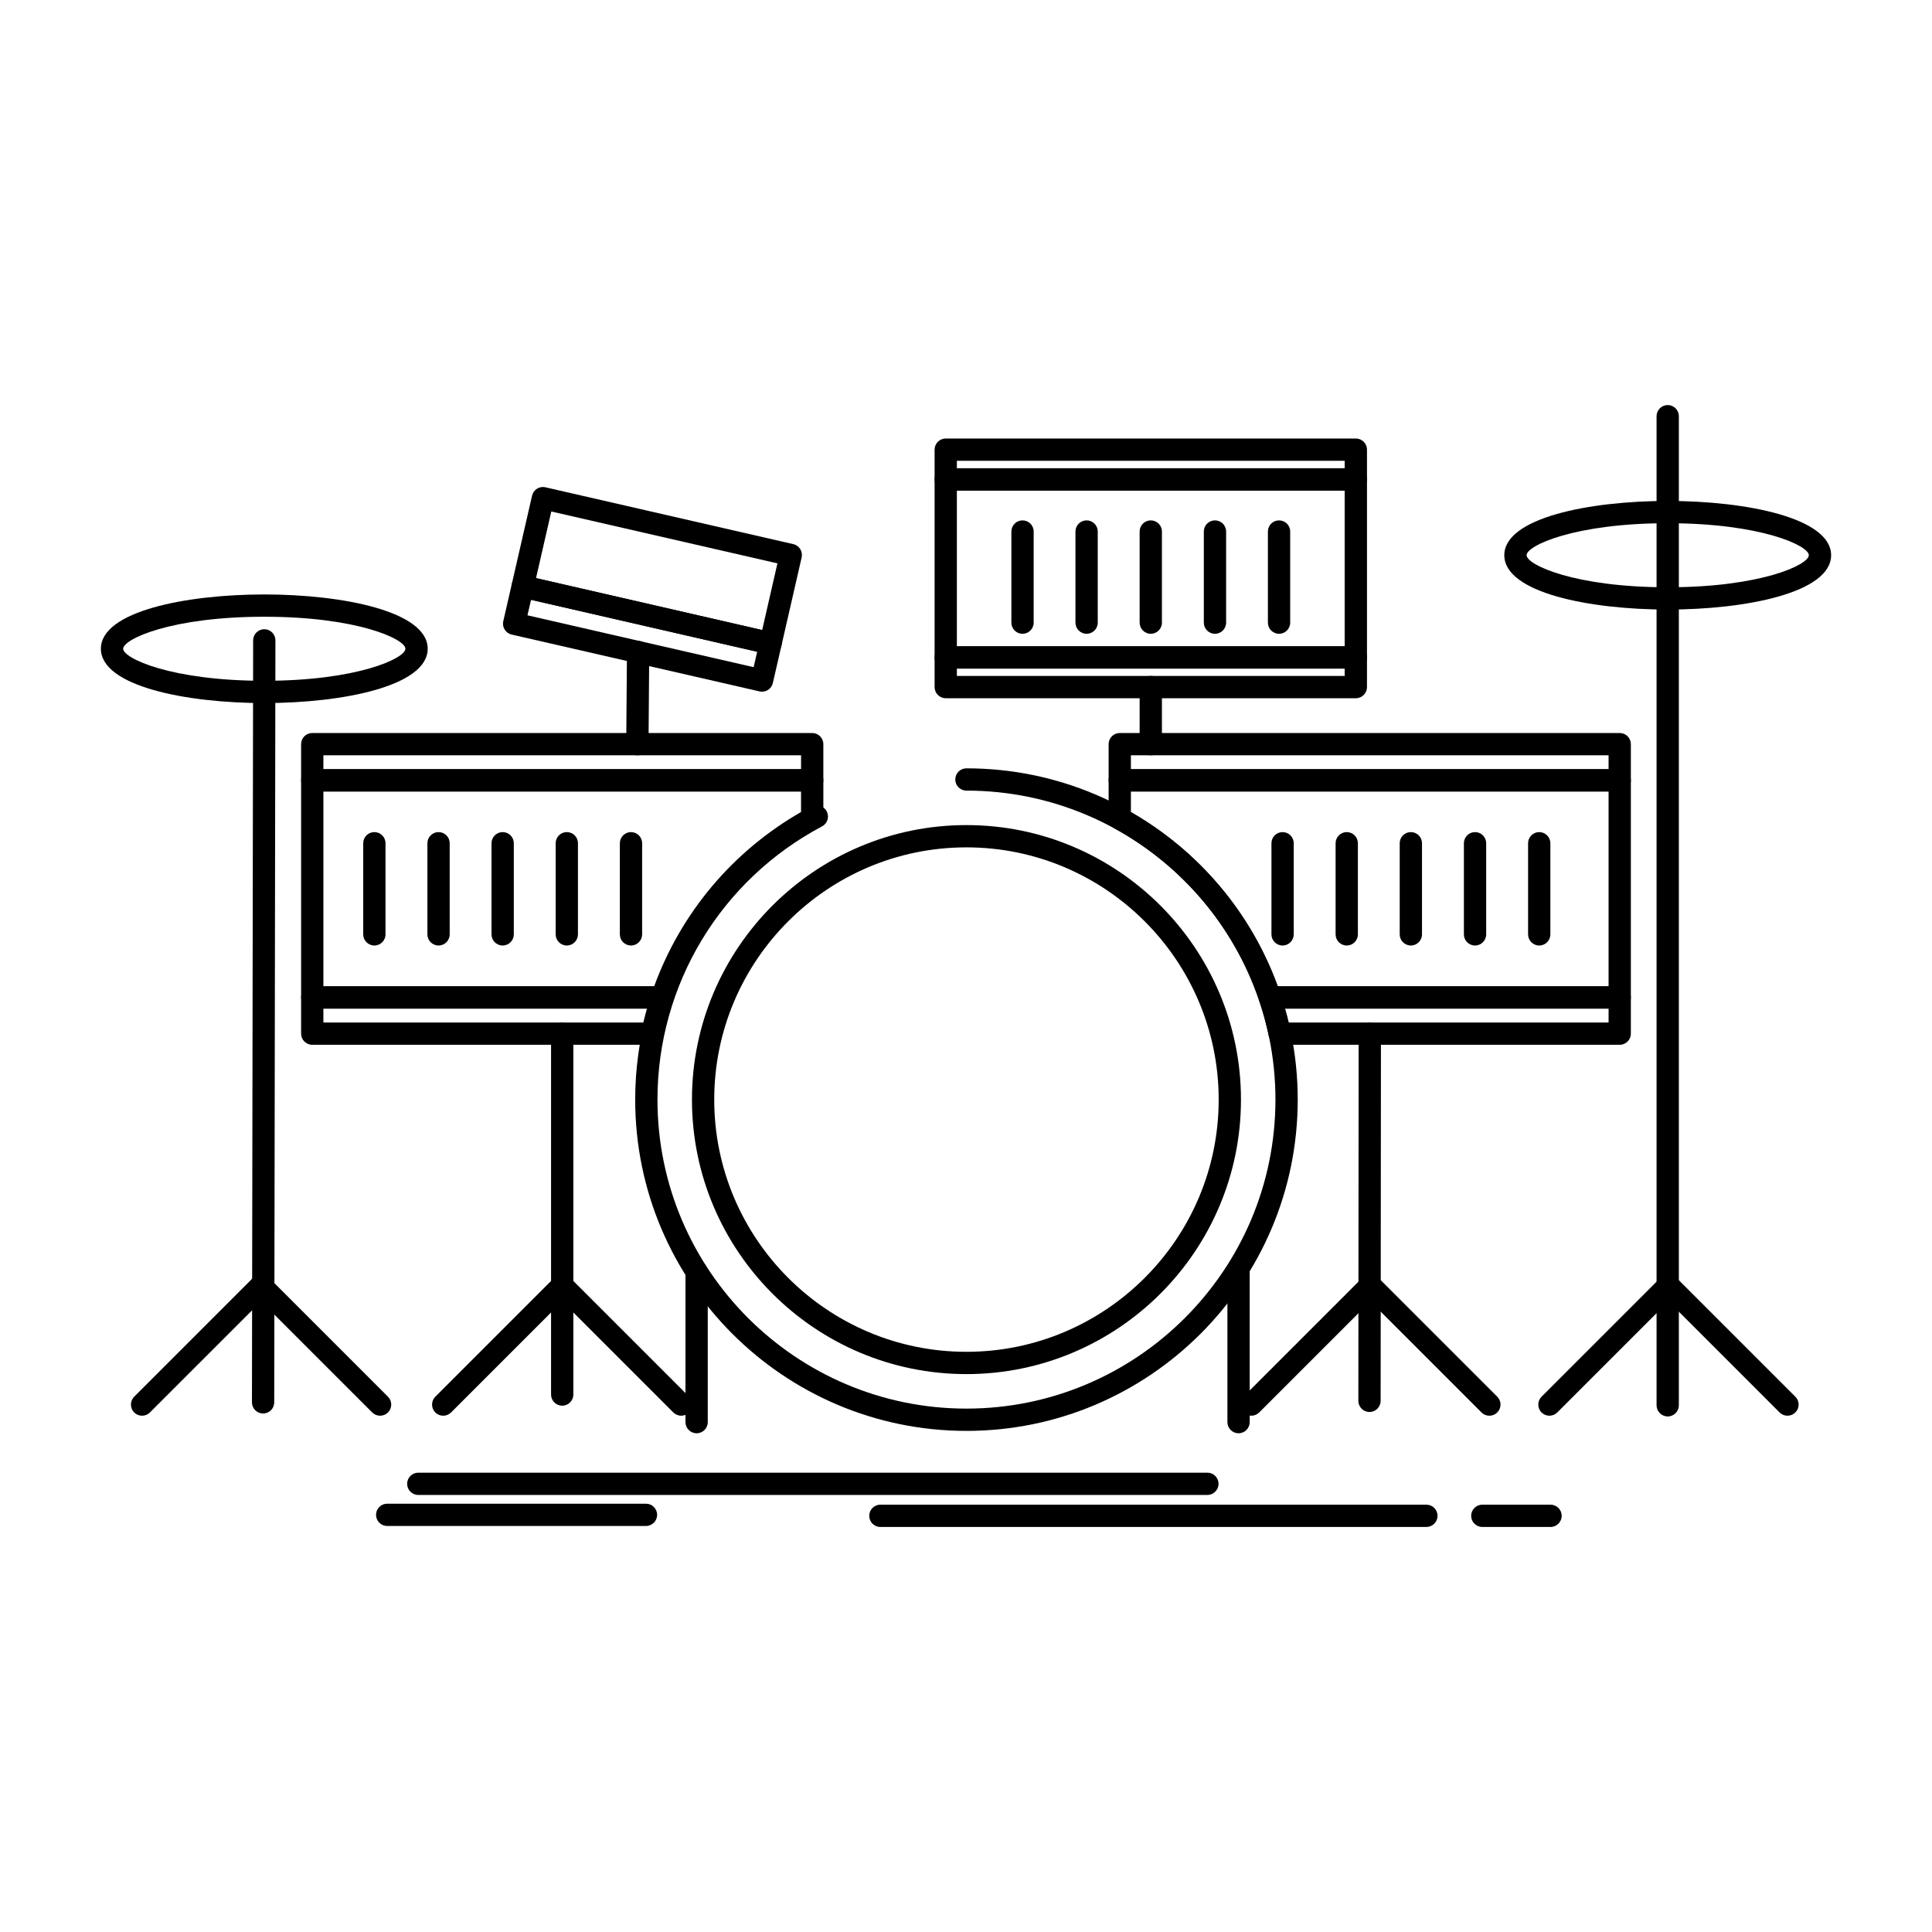
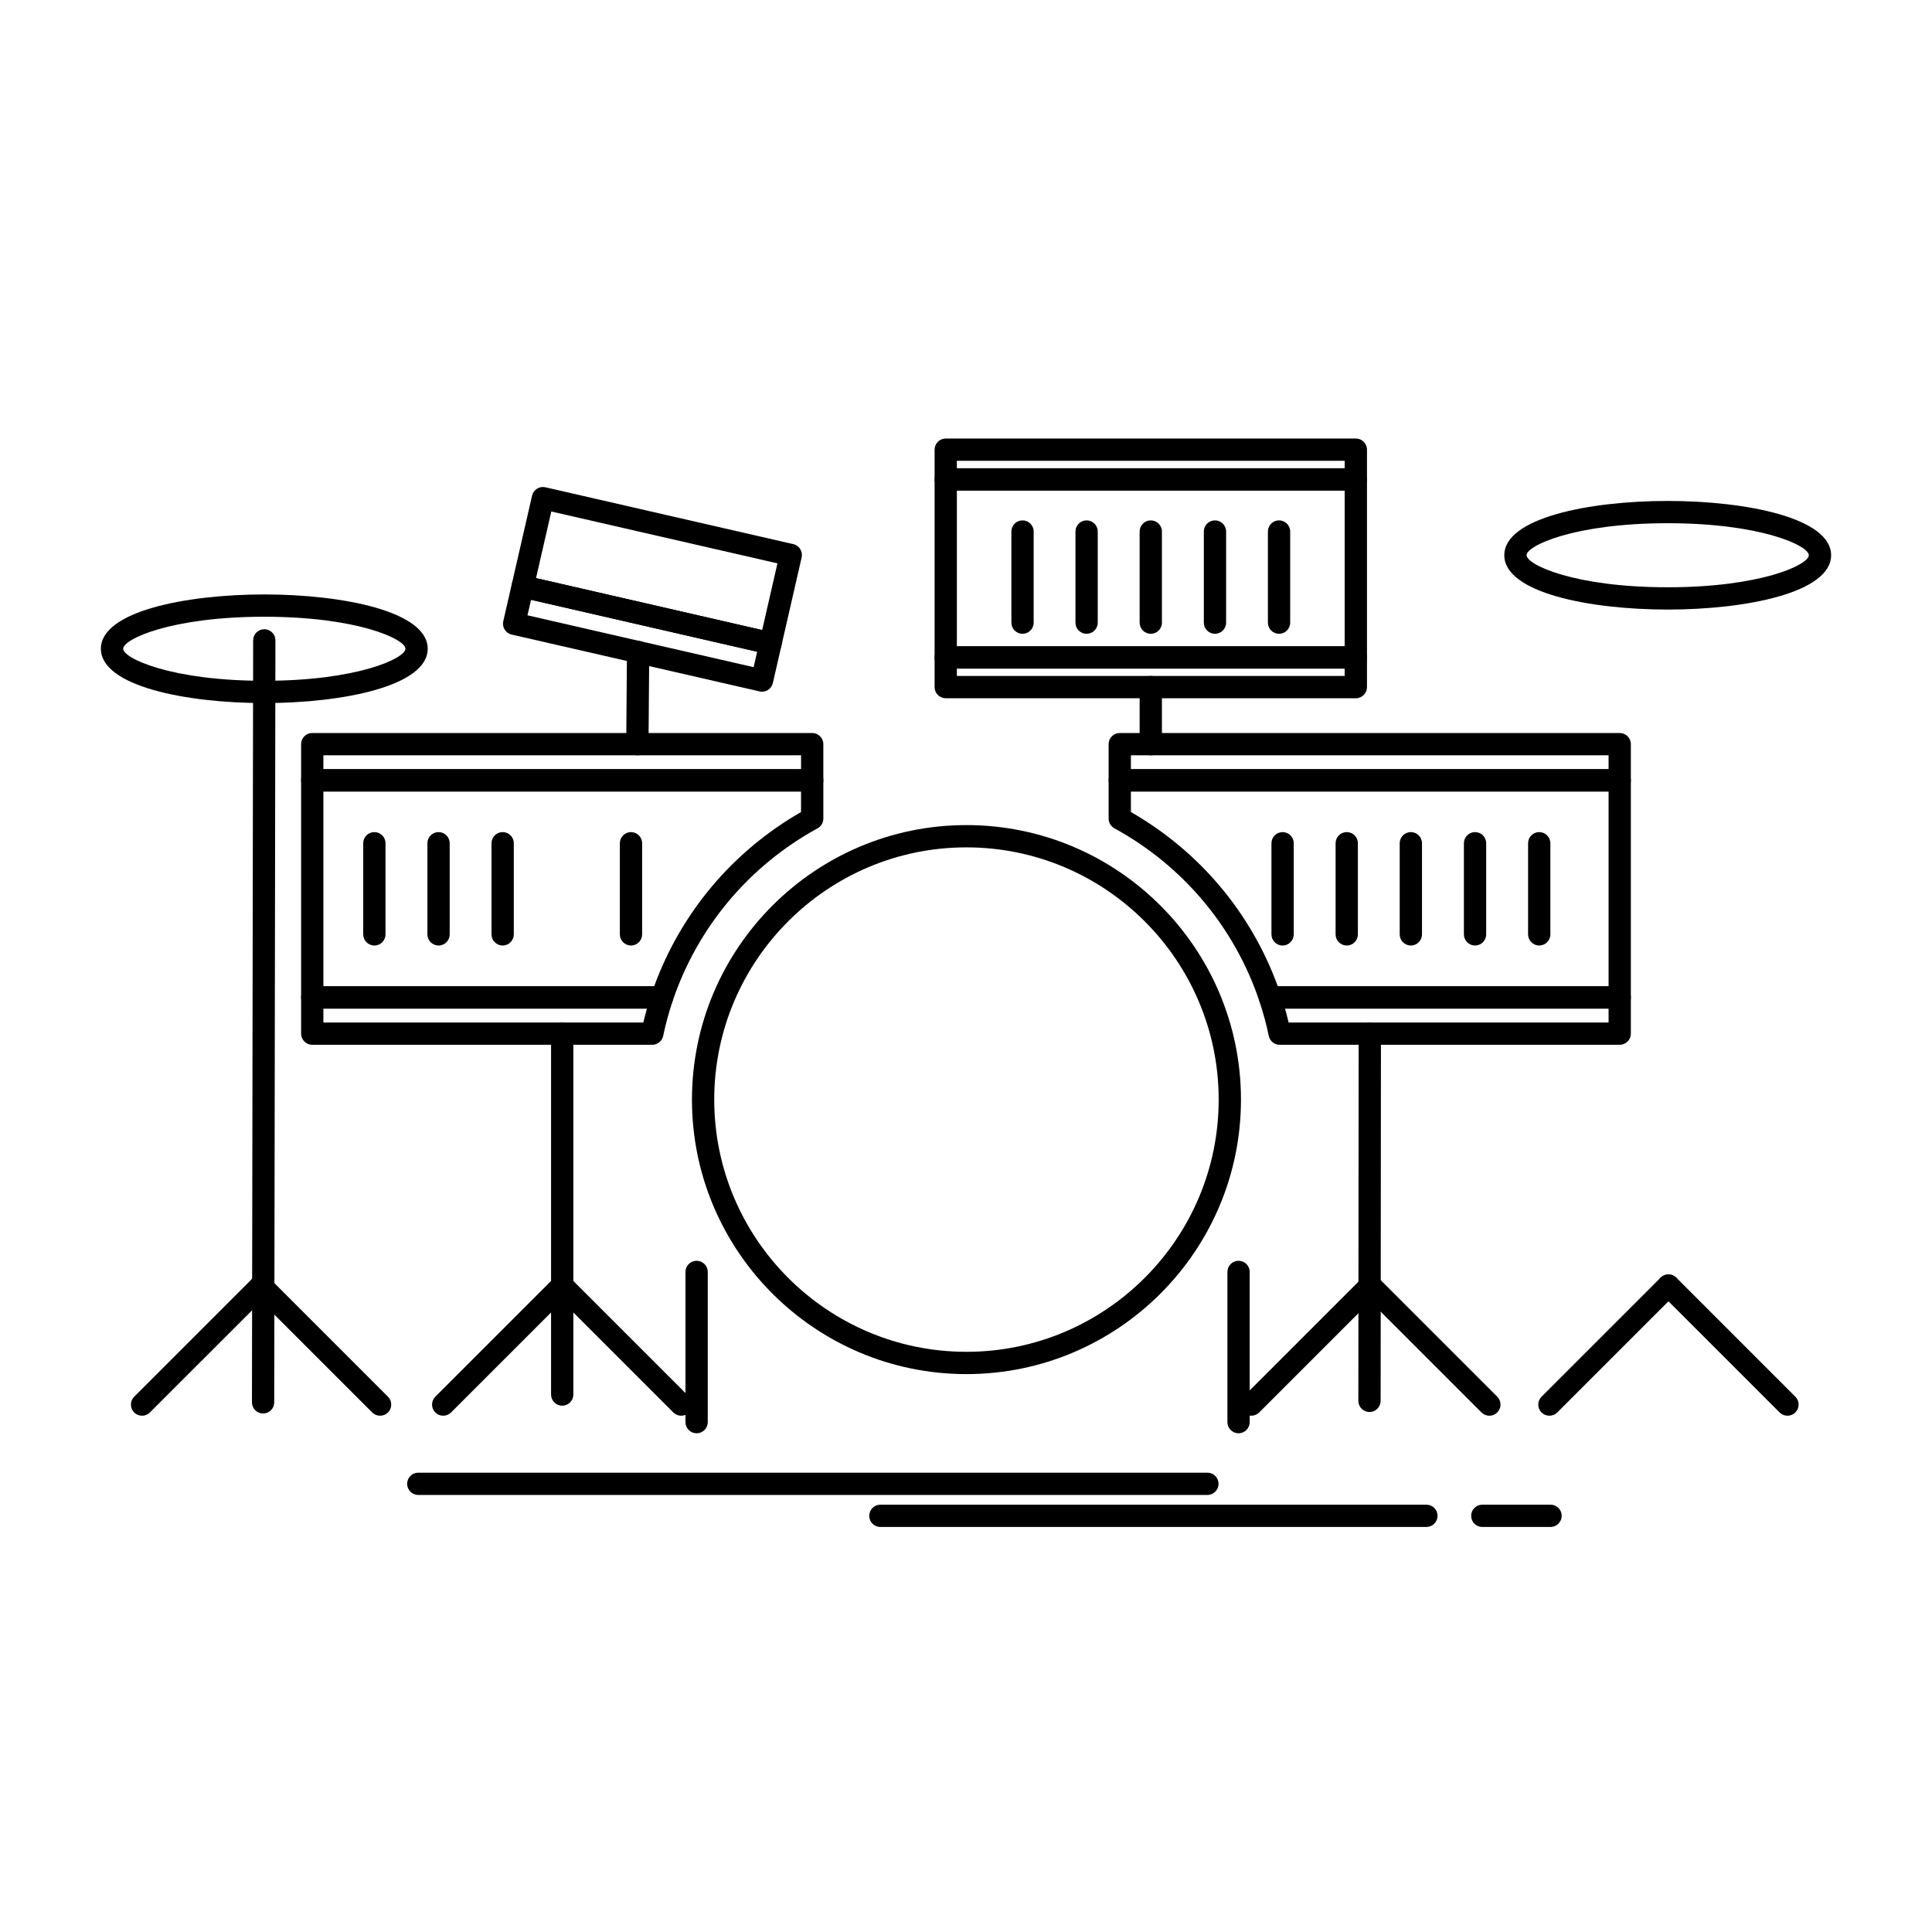
<svg xmlns="http://www.w3.org/2000/svg" fill="#000000" width="800px" height="800px" version="1.1" viewBox="144 144 512 512">
  <g>
    <path d="m503.31 321.18h-108.68c-1.629 0-2.953-1.32-2.953-2.953v-47.176c0-1.629 1.32-2.953 2.953-2.953h108.68c1.629 0 2.953 1.32 2.953 2.953v47.176c-0.004 1.633-1.324 2.953-2.953 2.953zm-105.73-5.902h102.77v-41.273h-102.77z" />
    <path d="m503.31 274h-108.68c-1.629 0-2.953-1.32-2.953-2.953v-7.883c0-1.629 1.32-2.953 2.953-2.953h108.68c1.629 0 2.953 1.32 2.953 2.953v7.883c-0.004 1.629-1.324 2.953-2.953 2.953zm-105.73-5.906h102.77v-1.977h-102.77z" />
    <path d="m503.31 329.04h-108.68c-1.629 0-2.953-1.32-2.953-2.953v-7.859c0-1.629 1.32-2.953 2.953-2.953h108.68c1.629 0 2.953 1.32 2.953 2.953v7.859c-0.004 1.629-1.324 2.953-2.953 2.953zm-105.73-5.906h102.77v-1.957h-102.77z" />
    <path d="m573.24 411.29h-92.707c-1.266 0-2.394-0.809-2.797-2.012-6.582-19.562-20.219-35.812-38.402-45.762-0.945-0.52-1.535-1.512-1.535-2.59v-10.121c0-1.629 1.32-2.953 2.953-2.953h132.49c1.629 0 2.953 1.32 2.953 2.953v57.531c-0.004 1.633-1.324 2.953-2.957 2.953zm-90.609-5.902h87.66v-51.625l-126.59-0.004v5.438c18.105 10.375 31.832 26.664 38.93 46.191z" />
    <path d="m573.24 353.75h-132.49c-1.629 0-2.953-1.32-2.953-2.953v-9.59c0-1.629 1.32-2.953 2.953-2.953h132.49c1.629 0 2.953 1.32 2.953 2.953v9.59c-0.004 1.633-1.324 2.953-2.957 2.953zm-129.54-5.902h126.59v-3.688h-126.59z" />
    <path d="m573.24 420.88h-90.109c-1.398 0-2.609-0.984-2.891-2.356-0.617-2.988-1.438-6.019-2.512-9.262-0.297-0.898-0.145-1.887 0.41-2.656 0.555-0.766 1.445-1.223 2.394-1.223h92.707c1.629 0 2.953 1.32 2.953 2.953v9.594c0 1.625-1.32 2.949-2.953 2.949zm-87.738-5.906h84.789v-3.688h-85.754c0.352 1.246 0.676 2.473 0.965 3.688z" />
-     <path d="m585.96 519.37c-1.629 0-2.953-1.32-2.953-2.953v-262.12c0-1.629 1.32-2.953 2.953-2.953 1.629 0 2.953 1.32 2.953 2.953v262.13c-0.004 1.629-1.324 2.949-2.953 2.949z" />
    <path d="m585.96 305.54c-20.855 0-43.305-4.508-43.305-14.402 0-9.883 22.449-14.383 43.305-14.383 20.855 0 43.305 4.5 43.305 14.383-0.004 9.895-22.449 14.402-43.305 14.402zm0-22.883c-24.676 0-37.402 5.941-37.402 8.477 0 2.543 12.727 8.5 37.402 8.5 24.676 0 37.398-5.957 37.398-8.5 0-2.535-12.727-8.477-37.398-8.477z" />
    <path d="m506.93 518.19h-0.004c-1.629 0-2.949-1.324-2.949-2.953l0.082-97.312c0-1.629 1.324-2.949 2.953-2.949h0.004c1.629 0 2.949 1.324 2.949 2.953l-0.082 97.312c-0.004 1.629-1.324 2.949-2.953 2.949z" />
    <path d="m448.97 344.16c-1.629 0-2.953-1.32-2.953-2.953v-15.129c0-1.629 1.32-2.953 2.953-2.953 1.629 0 2.953 1.32 2.953 2.953v15.129c0 1.633-1.324 2.953-2.953 2.953z" />
-     <path d="m400.11 523.2c-48.402 0-87.777-39.379-87.777-87.777 0-32.613 17.918-62.363 46.762-77.645 1.441-0.762 3.227-0.215 3.988 1.227s0.215 3.227-1.227 3.988c-26.906 14.25-43.621 42.004-43.621 72.426 0 45.145 36.73 81.875 81.875 81.875 45.156 0 81.895-36.727 81.895-81.875 0-45.156-36.738-81.898-81.895-81.898-1.629 0-2.953-1.32-2.953-2.953 0-1.629 1.32-2.953 2.953-2.953 48.41 0 87.801 39.387 87.801 87.801-0.004 48.41-39.391 87.785-87.801 87.785z" />
    <path d="m319.46 411.29h-92.707c-1.629 0-2.953-1.32-2.953-2.953v-57.531c0-1.629 1.32-2.953 2.953-2.953h132.49c1.629 0 2.953 1.32 2.953 2.953v10.121c0 1.078-0.59 2.07-1.535 2.59-18.156 9.938-31.797 26.191-38.402 45.766-0.406 1.199-1.531 2.008-2.797 2.008zm-89.758-5.902h87.66c7.121-19.535 20.844-35.824 38.922-46.188v-5.438h-126.58z" />
    <path d="m359.24 353.75h-132.49c-1.629 0-2.953-1.32-2.953-2.953v-9.59c0-1.629 1.32-2.953 2.953-2.953h132.49c1.629 0 2.953 1.32 2.953 2.953v9.59c0 1.633-1.32 2.953-2.953 2.953zm-129.54-5.902h126.59v-3.688h-126.59z" />
    <path d="m316.86 420.88h-90.109c-1.629 0-2.953-1.32-2.953-2.953v-9.594c0-1.629 1.32-2.953 2.953-2.953h92.707c0.949 0 1.84 0.457 2.394 1.223 0.555 0.77 0.707 1.758 0.41 2.656-1.07 3.227-1.891 6.258-2.508 9.258-0.285 1.379-1.496 2.363-2.894 2.363zm-87.16-5.906h84.789c0.289-1.219 0.609-2.441 0.965-3.688h-85.754z" />
    <path d="m213.72 518.59h-0.004c-1.629-0.004-2.949-1.328-2.945-2.957l0.316-201.94c0.004-1.629 1.324-2.945 2.953-2.945h0.004c1.629 0.004 2.949 1.328 2.945 2.957l-0.316 201.94c-0.004 1.629-1.324 2.945-2.953 2.945z" />
    <path d="m214.04 330.32c-20.855 0-43.305-4.508-43.305-14.402 0-9.883 22.449-14.383 43.305-14.383 20.859 0 43.305 4.5 43.305 14.383 0 9.895-22.445 14.402-43.305 14.402zm0-22.879c-24.676 0-37.402 5.941-37.402 8.477 0 2.543 12.727 8.5 37.402 8.5 24.676 0 37.402-5.957 37.402-8.5 0-2.535-12.727-8.477-37.402-8.477z" />
    <path d="m292.99 516.52c-1.629 0-2.953-1.32-2.953-2.953v-95.641c0-1.629 1.32-2.953 2.953-2.953 1.629 0 2.953 1.32 2.953 2.953v95.641c0 1.633-1.324 2.953-2.953 2.953z" />
    <path d="m348.2 317.46c-0.219 0-0.441-0.023-0.66-0.074l-65.684-15.086c-1.59-0.363-2.582-1.949-2.219-3.535l5.367-23.41c0.176-0.762 0.648-1.426 1.309-1.844 0.664-0.418 1.469-0.551 2.227-0.375l65.684 15.062c1.59 0.363 2.582 1.949 2.219 3.535l-5.367 23.43c-0.176 0.762-0.648 1.426-1.309 1.844-0.473 0.301-1.016 0.453-1.566 0.453zm-62.148-20.254 59.93 13.766 4.047-17.676-59.93-13.746z" />
    <path d="m345.94 327.3c-0.219 0-0.441-0.023-0.664-0.074l-65.684-15.062c-1.59-0.363-2.582-1.949-2.219-3.535l2.262-9.867c0.176-0.762 0.648-1.426 1.309-1.844 0.664-0.418 1.465-0.551 2.231-0.375l65.684 15.086c1.59 0.363 2.582 1.949 2.215 3.539l-2.262 9.844c-0.312 1.363-1.527 2.289-2.871 2.289zm-62.152-20.234 59.934 13.742 0.941-4.09-59.93-13.766z" />
    <path d="m312.91 344.16h-0.023c-1.629-0.012-2.941-1.344-2.93-2.977l0.191-24.402c0.012-1.629 1.359-2.938 2.977-2.93 1.629 0.012 2.941 1.344 2.93 2.977l-0.191 24.402c-0.016 1.625-1.336 2.93-2.953 2.93z" />
    <path d="m400.11 508.15c-40.105 0-72.734-32.629-72.734-72.734 0-40.117 32.629-72.758 72.734-72.758 40.117 0 72.758 32.637 72.758 72.758-0.004 40.109-32.641 72.734-72.758 72.734zm0-139.59c-36.852 0-66.832 29.992-66.832 66.852 0 36.852 29.98 66.832 66.832 66.832 36.863 0 66.852-29.98 66.852-66.832 0-36.863-29.992-66.852-66.852-66.852z" />
    <path d="m475.61 519.18c-0.754 0-1.512-0.289-2.086-0.863-1.152-1.152-1.152-3.019 0-4.176l31.543-31.543c1.152-1.152 3.019-1.152 4.176 0 1.152 1.152 1.152 3.019 0 4.176l-31.543 31.543c-0.578 0.574-1.336 0.863-2.09 0.863z" />
    <path d="m538.7 519.18c-0.754 0-1.512-0.289-2.086-0.863l-31.543-31.543c-1.152-1.152-1.152-3.023 0-4.176 1.152-1.152 3.019-1.152 4.176 0l31.543 31.543c1.152 1.152 1.152 3.023 0 4.176-0.578 0.574-1.332 0.863-2.09 0.863z" />
    <path d="m554.61 519.18c-0.754 0-1.512-0.289-2.086-0.863-1.152-1.152-1.152-3.023 0-4.176l31.547-31.543c1.152-1.152 3.019-1.152 4.176 0 1.152 1.152 1.152 3.023 0 4.176l-31.547 31.543c-0.578 0.574-1.336 0.863-2.09 0.863z" />
    <path d="m617.7 519.18c-0.754 0-1.512-0.289-2.086-0.863l-31.543-31.543c-1.152-1.152-1.152-3.023 0-4.176 1.152-1.152 3.019-1.152 4.176 0l31.543 31.543c1.152 1.152 1.152 3.023 0 4.176-0.578 0.574-1.332 0.863-2.09 0.863z" />
    <path d="m261.45 519.18c-0.754 0-1.512-0.289-2.086-0.863-1.152-1.152-1.152-3.019 0-4.176l31.543-31.543c1.152-1.152 3.023-1.152 4.176 0 1.152 1.152 1.152 3.019 0 4.176l-31.543 31.543c-0.578 0.574-1.336 0.863-2.09 0.863z" />
    <path d="m324.53 519.18c-0.754 0-1.512-0.289-2.09-0.863l-31.543-31.543c-1.152-1.152-1.152-3.023 0-4.176 1.152-1.152 3.023-1.152 4.176 0l31.543 31.543c1.152 1.152 1.152 3.023 0 4.176-0.574 0.574-1.332 0.863-2.086 0.863z" />
    <path d="m181.65 519.18c-0.754 0-1.512-0.289-2.086-0.863-1.152-1.152-1.152-3.019 0-4.176l31.543-31.543c1.152-1.152 3.023-1.152 4.176 0 1.152 1.152 1.152 3.019 0 4.176l-31.547 31.539c-0.578 0.578-1.332 0.867-2.086 0.867z" />
    <path d="m244.73 519.18c-0.754 0-1.512-0.289-2.09-0.863l-31.543-31.543c-1.152-1.152-1.152-3.023 0-4.176 1.152-1.152 3.023-1.152 4.176 0l31.543 31.543c1.152 1.152 1.152 3.023 0 4.176-0.578 0.574-1.332 0.863-2.086 0.863z" />
    <path d="m328.61 523.83c-1.629 0-2.953-1.32-2.953-2.953v-39.805c0-1.629 1.32-2.953 2.953-2.953 1.629 0 2.953 1.32 2.953 2.953v39.805c0 1.633-1.32 2.953-2.953 2.953z" />
    <path d="m472.23 523.83c-1.629 0-2.953-1.32-2.953-2.953v-39.805c0-1.629 1.32-2.953 2.953-2.953 1.629 0 2.953 1.32 2.953 2.953v39.805c-0.004 1.633-1.324 2.953-2.953 2.953z" />
    <path d="m243.21 394.57c-1.629 0-2.953-1.32-2.953-2.953v-24.148c0-1.629 1.32-2.953 2.953-2.953 1.629 0 2.953 1.32 2.953 2.953v24.148c0 1.629-1.32 2.953-2.953 2.953z" />
    <path d="m260.22 394.57c-1.629 0-2.953-1.32-2.953-2.953v-24.148c0-1.629 1.32-2.953 2.953-2.953 1.629 0 2.953 1.32 2.953 2.953v24.148c0 1.629-1.32 2.953-2.953 2.953z" />
    <path d="m277.21 394.57c-1.629 0-2.953-1.32-2.953-2.953v-24.148c0-1.629 1.32-2.953 2.953-2.953 1.629 0 2.953 1.32 2.953 2.953v24.148c-0.004 1.629-1.324 2.953-2.953 2.953z" />
-     <path d="m294.21 394.57c-1.629 0-2.953-1.32-2.953-2.953v-24.148c0-1.629 1.32-2.953 2.953-2.953 1.629 0 2.953 1.32 2.953 2.953v24.148c-0.004 1.629-1.324 2.953-2.953 2.953z" />
    <path d="m311.22 394.57c-1.629 0-2.953-1.32-2.953-2.953v-24.148c0-1.629 1.32-2.953 2.953-2.953 1.629 0 2.953 1.32 2.953 2.953v24.148c-0.004 1.629-1.324 2.953-2.953 2.953z" />
    <path d="m483.9 394.57c-1.629 0-2.953-1.32-2.953-2.953v-24.148c0-1.629 1.32-2.953 2.953-2.953 1.629 0 2.953 1.32 2.953 2.953v24.148c-0.004 1.629-1.324 2.953-2.953 2.953z" />
    <path d="m500.9 394.57c-1.629 0-2.953-1.32-2.953-2.953v-24.148c0-1.629 1.32-2.953 2.953-2.953 1.629 0 2.953 1.32 2.953 2.953v24.148c0 1.629-1.32 2.953-2.953 2.953z" />
    <path d="m517.89 394.57c-1.629 0-2.953-1.32-2.953-2.953v-24.148c0-1.629 1.32-2.953 2.953-2.953 1.629 0 2.953 1.32 2.953 2.953v24.148c0 1.629-1.324 2.953-2.953 2.953z" />
    <path d="m534.9 394.57c-1.629 0-2.953-1.32-2.953-2.953v-24.148c0-1.629 1.32-2.953 2.953-2.953 1.629 0 2.953 1.32 2.953 2.953v24.148c0 1.629-1.324 2.953-2.953 2.953z" />
    <path d="m551.91 394.57c-1.629 0-2.953-1.32-2.953-2.953v-24.148c0-1.629 1.32-2.953 2.953-2.953 1.629 0 2.953 1.32 2.953 2.953v24.148c0 1.629-1.324 2.953-2.953 2.953z" />
    <path d="m414.98 311.96c-1.629 0-2.953-1.32-2.953-2.953v-24.148c0-1.629 1.32-2.953 2.953-2.953 1.629 0 2.953 1.32 2.953 2.953v24.148c0 1.633-1.32 2.953-2.953 2.953z" />
    <path d="m431.96 311.96c-1.629 0-2.953-1.32-2.953-2.953v-24.148c0-1.629 1.32-2.953 2.953-2.953 1.629 0 2.953 1.32 2.953 2.953v24.148c0 1.633-1.32 2.953-2.953 2.953z" />
    <path d="m448.97 311.96c-1.629 0-2.953-1.32-2.953-2.953v-24.148c0-1.629 1.32-2.953 2.953-2.953 1.629 0 2.953 1.32 2.953 2.953v24.148c0 1.633-1.324 2.953-2.953 2.953z" />
    <path d="m465.98 311.96c-1.629 0-2.953-1.32-2.953-2.953v-24.148c0-1.629 1.32-2.953 2.953-2.953 1.629 0 2.953 1.32 2.953 2.953v24.148c-0.004 1.633-1.324 2.953-2.953 2.953z" />
    <path d="m482.96 311.96c-1.629 0-2.953-1.32-2.953-2.953v-24.148c0-1.629 1.32-2.953 2.953-2.953 1.629 0 2.953 1.32 2.953 2.953v24.148c0 1.633-1.32 2.953-2.953 2.953z" />
    <path d="m463.97 540.18h-209.12c-1.629 0-2.953-1.32-2.953-2.953 0-1.629 1.32-2.953 2.953-2.953h209.12c1.629 0 2.953 1.32 2.953 2.953 0 1.633-1.324 2.953-2.953 2.953z" />
    <path d="m522.01 548.66h-144.7c-1.629 0-2.953-1.32-2.953-2.953 0-1.629 1.32-2.953 2.953-2.953h144.7c1.629 0 2.953 1.32 2.953 2.953-0.004 1.633-1.324 2.953-2.957 2.953z" />
    <path d="m554.91 548.66h-18.086c-1.629 0-2.953-1.32-2.953-2.953 0-1.629 1.32-2.953 2.953-2.953h18.086c1.629 0 2.953 1.32 2.953 2.953-0.004 1.633-1.324 2.953-2.953 2.953z" />
-     <path d="m315.19 548.4h-68.582c-1.629 0-2.953-1.32-2.953-2.953 0-1.629 1.32-2.953 2.953-2.953h68.582c1.629 0 2.953 1.32 2.953 2.953 0 1.633-1.32 2.953-2.953 2.953z" />
  </g>
</svg>